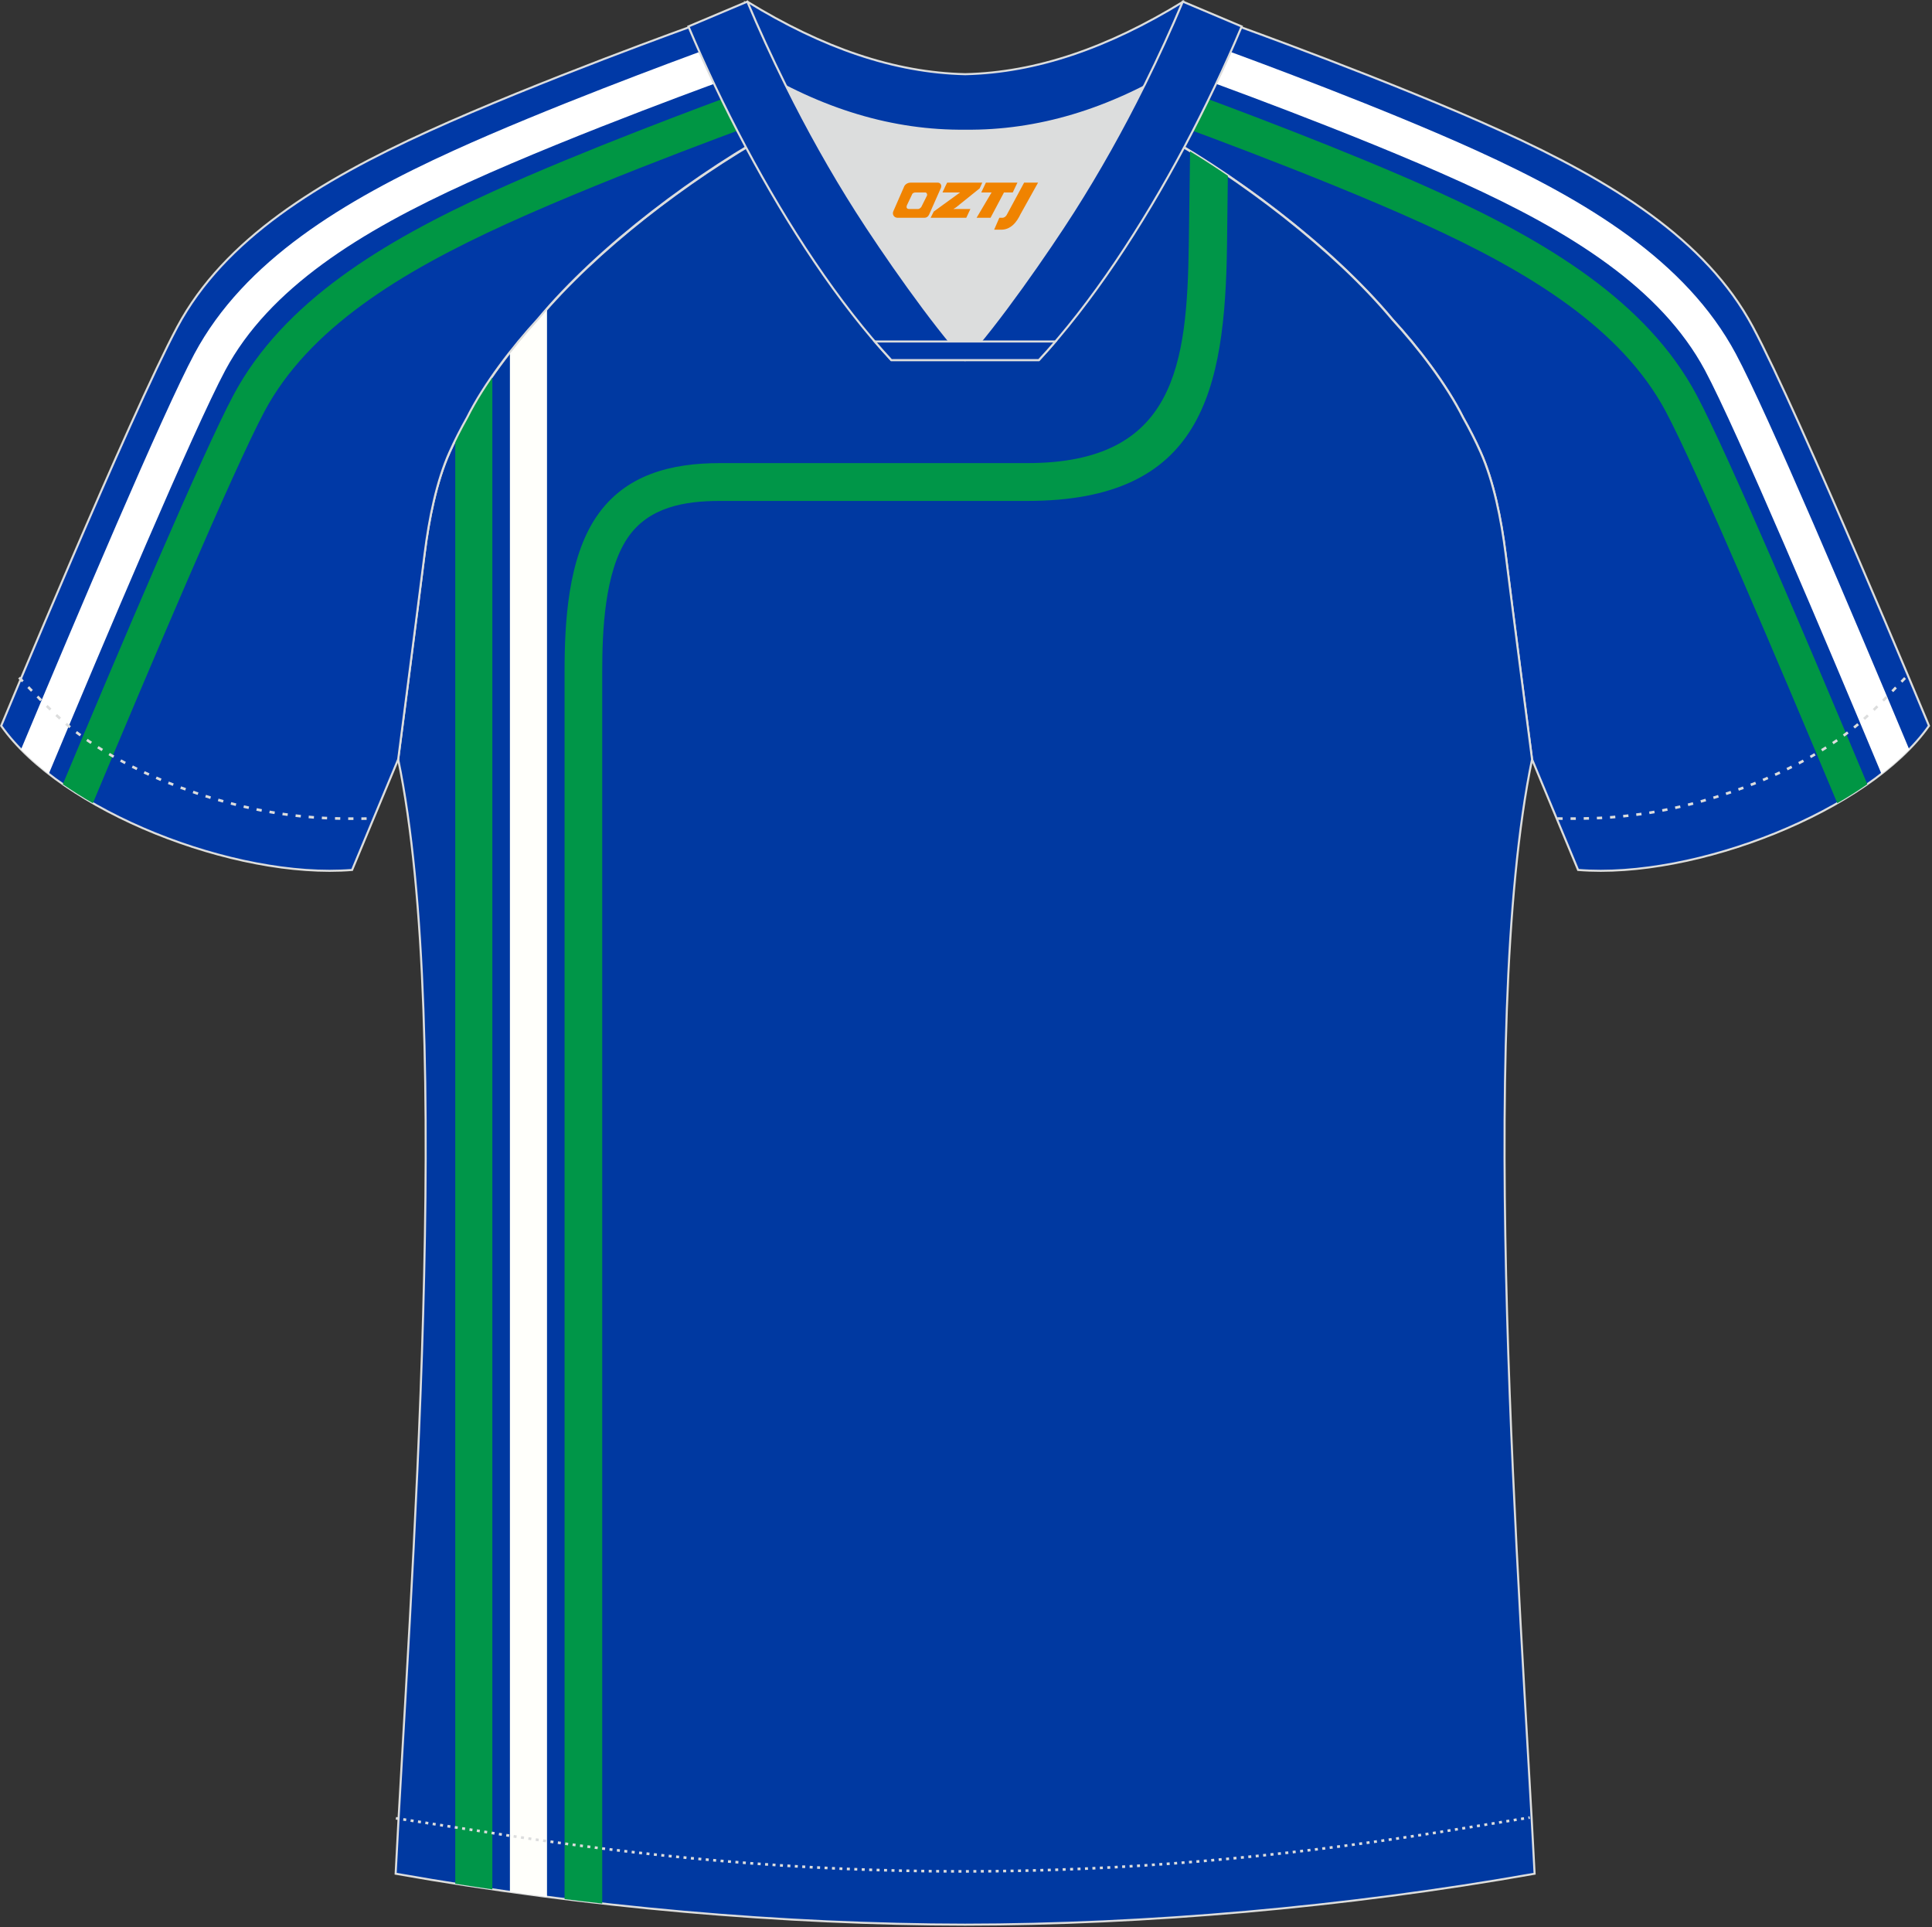
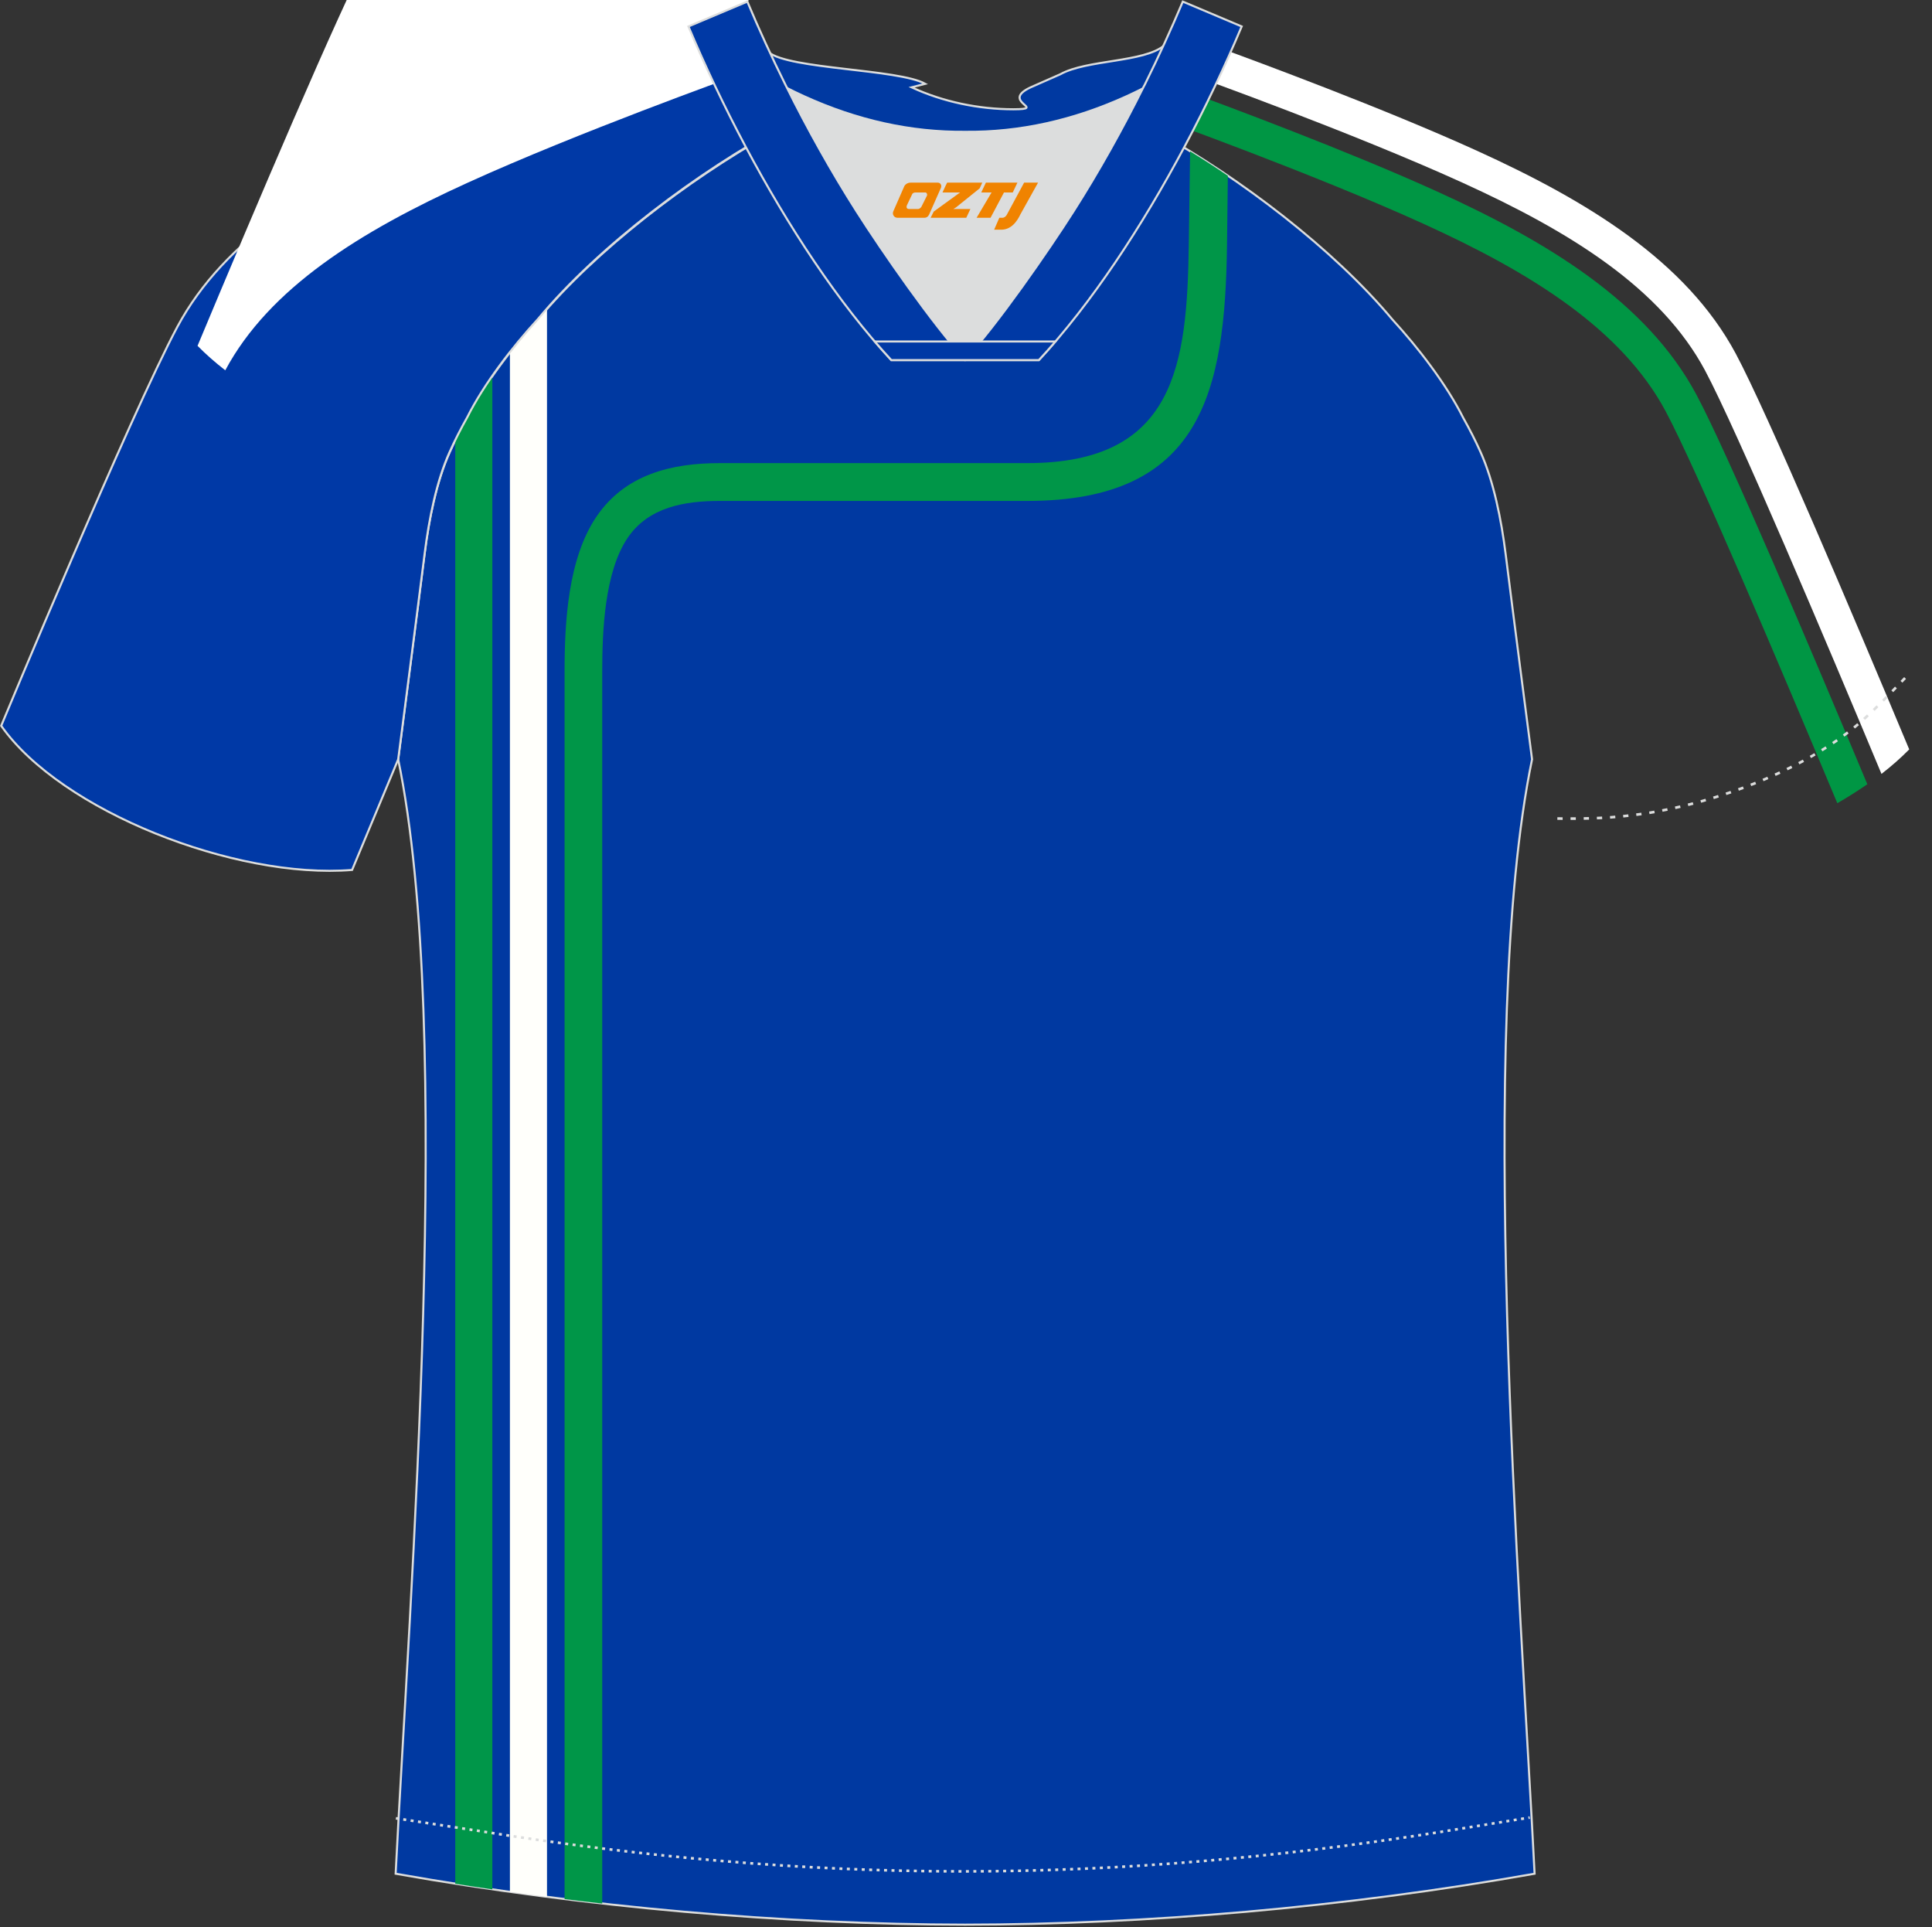
<svg xmlns="http://www.w3.org/2000/svg" version="1.1" id="图层_1" x="0px" y="0px" width="374px" height="373px" viewBox="0 0 374 373" enable-background="new 0 0 374 373" xml:space="preserve">
  <rect x="0" y="0" width="374" height="373" fill="#333333" stroke="none" />
  <g id="XMLID_20_">
-     <path fill="#0039A6" stroke="#DCDDDD" stroke-width="0.4" stroke-miterlimit="22.926" d="M221.92,24.33   c7.08-5.95,12.46-12.55,16.99-19.55c0,0,30.63,10.99,51.78,20.61c21.15,9.61,39.54,20.88,48.62,37.85   c9.08,16.97,34.11,77.23,34.11,77.23c-11.56,16.47-45.25,29.73-67.93,27.9l-8.91-21.4c0,0-3.8-29.24-5.12-39.81   c-0.85-6.78-2.31-14.06-4.84-19.68c-1.01-2.25-2.15-4.48-3.4-6.7c-3.26-6.52-8.77-13.67-13.7-19.02   C257.64,47.5,238.29,33.07,221.92,24.33z" />
    <path fill="#FFFFFF" d="M231.5,14.8c0.09,0.03,30.41,10.91,51.53,20.52c10.38,4.72,20.07,9.83,28.22,15.81   c7.99,5.86,14.52,12.56,18.8,20.54c6.1,11.41,23.56,52.69,34.17,78.11c1.97-1.53,3.77-3.11,5.37-4.74   c-10.72-25.64-27.5-65.24-33.56-76.56c-4.81-8.99-12.01-16.41-20.77-22.83c-8.6-6.3-18.68-11.63-29.45-16.52   c-17.88-8.13-42.6-17.27-49.91-19.93C234.52,11.09,233.06,12.97,231.5,14.8L231.5,14.8z" />
    <path fill="#009644" d="M223.89,22.74c0.09,0.03,30.41,10.91,51.53,20.51c10.38,4.72,20.07,9.83,28.22,15.81   c7.99,5.86,14.53,12.56,18.8,20.54c5.93,11.08,22.55,50.32,33.23,75.85c2.04-1.17,3.98-2.4,5.81-3.67   c-10.73-25.66-27.1-64.22-33.07-75.37c-4.8-8.99-12.01-16.41-20.77-22.83c-8.6-6.3-18.68-11.63-29.45-16.52   c-17.24-7.84-40.83-16.61-49.05-19.62c-1.63,1.75-3.35,3.46-5.2,5.12L223.89,22.74z" />
    <path fill="#0039A1" stroke="#DCDDDD" stroke-width="0.4" stroke-miterlimit="22.926" d="M291.47,107.27   c1.27,10.18,4.85,37.71,5.11,39.69c-10.86,52.55-2.19,162.18,0.49,215.68c-36.81,6.53-75.42,9.83-110.24,9.86   c-34.82-0.04-73.43-3.33-110.24-9.86c2.68-53.5,11.35-163.13,0.49-215.68c0.25-1.98,3.83-29.51,5.1-39.69   c0.85-6.78,2.31-14.06,4.84-19.68c1.01-2.25,2.15-4.48,3.4-6.7c3.26-6.51,8.77-13.67,13.69-19.02   c11.2-13.44,29.03-27.03,44.74-35.86c0.96-0.54-1.02-15.4-0.07-15.91c3.94,3.31,25.19,3.25,30.33,6.12l-2.64,0.68   c6.1,2.82,12.98,4.24,19.71,4.25c6.73-0.02-2.74-1.43,3.36-4.26l5.7-2.51c5.14-2.87,16.2-2.27,20.14-5.59   c0.73,0.39-1.96,16.43-1.22,16.84c15.87,8.82,34.04,22.6,45.4,36.23c4.92,5.36,10.44,12.5,13.7,19.02c1.25,2.22,2.39,4.46,3.39,6.7   C289.15,93.22,290.62,100.5,291.47,107.27z" />
    <path fill="#009648" d="M230.38,29.29l-0.25,17.87c-0.32,23.44-2.56,42.47-31.26,42.47h-59.51c-9.4,0-18.35,2.19-23.89,10.35   c-5.53,8.15-6.18,20.46-6.18,30v237.57c2.43,0.3,4.86,0.59,7.29,0.86V129.98c0-7.73,0.43-19.25,4.92-25.88   c4.06-5.99,11.06-7.15,17.86-7.15h59.51c33.74,0,38.3-21.03,38.66-49.67l0.16-13.26C235.25,32.36,232.81,30.78,230.38,29.29z" />
    <path fill="#FFFFFB" d="M98.71,68.21v297.94c2.39,0.34,4.79,0.66,7.18,0.97V59.79c-0.61,0.69-1.21,1.39-1.79,2.08   C102.34,63.79,100.5,65.94,98.71,68.21z" />
    <path fill="#009649" d="M88.13,85.22v279.36c2.39,0.38,4.78,0.74,7.18,1.09V72.79c-1.88,2.7-3.58,5.45-4.9,8.1   C89.6,82.33,88.84,83.77,88.13,85.22z" />
    <path fill="#0039A6" stroke="#DCDDDD" stroke-width="0.4" stroke-miterlimit="22.926" d="M151.72,24.33   c-7.08-5.95-12.46-12.55-16.99-19.55c0,0-30.63,10.99-51.78,20.61C61.8,35,43.42,46.27,34.34,63.24   c-9.08,16.97-34.11,77.23-34.11,77.23c11.56,16.47,45.25,29.73,67.93,27.9l8.92-21.4c0,0,3.8-29.24,5.12-39.81   c0.85-6.78,2.31-14.06,4.84-19.68c1.01-2.25,2.15-4.48,3.4-6.7c3.26-6.52,8.77-13.67,13.69-19.02   C116.01,47.5,135.36,33.07,151.72,24.33z" />
-     <path fill="#FFFFFF" d="M142.15,14.8c-0.09,0.03-30.41,10.91-51.52,20.52c-10.39,4.72-20.07,9.83-28.22,15.81   c-7.99,5.86-14.53,12.56-18.8,20.54c-6.1,11.41-23.56,52.69-34.17,78.11c-1.97-1.53-3.77-3.11-5.37-4.74   c10.72-25.64,27.5-65.24,33.56-76.56c4.81-8.99,12.01-16.41,20.77-22.83c8.6-6.3,18.68-11.63,29.44-16.52   c17.88-8.13,42.6-17.27,49.91-19.94C139.13,11.09,140.59,12.97,142.15,14.8L142.15,14.8z" />
-     <path fill="#009644" d="M149.75,22.74c-0.09,0.03-30.41,10.91-51.52,20.51c-10.38,4.72-20.07,9.83-28.22,15.81   c-8,5.86-14.53,12.56-18.8,20.54c-5.93,11.08-22.55,50.32-33.23,75.85c-2.03-1.17-3.98-2.4-5.82-3.67   c10.74-25.66,27.1-64.22,33.06-75.37C50.03,67.42,57.24,60,65.99,53.58c8.6-6.3,18.68-11.63,29.44-16.52   c17.24-7.84,40.83-16.61,49.06-19.62c1.62,1.75,3.35,3.46,5.2,5.12L149.75,22.74z" />
-     <path fill="none" stroke="#DCDDDD" stroke-width="0.507" stroke-miterlimit="22.926" stroke-dasharray="1.02,1.531" d="   M3.7,131.14c2.92,3.02,6.09,6.41,9.27,9.11c10.32,8.74,27.36,15.21,41.6,17.27c5.61,0.81,10.34,0.99,16.71,0.91" />
+     <path fill="#FFFFFF" d="M142.15,14.8c-0.09,0.03-30.41,10.91-51.52,20.52c-10.39,4.72-20.07,9.83-28.22,15.81   c-7.99,5.86-14.53,12.56-18.8,20.54c-1.97-1.53-3.77-3.11-5.37-4.74   c10.72-25.64,27.5-65.24,33.56-76.56c4.81-8.99,12.01-16.41,20.77-22.83c8.6-6.3,18.68-11.63,29.44-16.52   c17.88-8.13,42.6-17.27,49.91-19.94C139.13,11.09,140.59,12.97,142.15,14.8L142.15,14.8z" />
    <path fill="none" stroke="#DCDDDD" stroke-width="0.507" stroke-miterlimit="22.926" stroke-dasharray="0.576,0.865" d="   M76.64,351.91c1.31,0.21,15.14,2.3,16.45,2.51c30.89,4.95,61.95,7.77,93.3,7.77c30.85,0,61.41-2.73,91.81-7.53   c1.8-0.28,16.13-2.59,17.93-2.89" />
    <path fill="none" stroke="#DCDDDD" stroke-width="0.507" stroke-miterlimit="22.926" stroke-dasharray="1.02,1.531" d="   M368.79,131.22c-2.9,3-6.04,6.35-9.19,9.02c-10.32,8.74-27.36,15.21-41.61,17.27c-5.61,0.81-10.34,0.99-16.71,0.91" />
-     <path fill="#0039A5" stroke="#DCDDDD" stroke-width="0.4" stroke-miterlimit="22.926" d="M145.36,12.88   c13.69,8.44,27.53,12.57,41.51,12.42c13.98,0.15,27.82-3.98,41.51-12.42c1.75-6.97,0.68-12.56,0.68-12.56   c-14.63,8.96-28.42,13.72-42.2,14.04c-13.77-0.31-27.57-5.07-42.2-14.04C144.67,0.32,143.6,5.92,145.36,12.88z" />
    <path fill="#DCDDDD" d="M218.04,18.43c-10.31,4.7-20.7,6.99-31.17,6.88c-10.47,0.11-20.86-2.18-31.17-6.88   c-1.16-0.53-2.32-1.09-3.48-1.68c4.1,8.24,8.69,16.46,13.6,24.17c4.88,7.67,14.79,21.97,21.04,28.72l-0.04,0.06   c6.25-6.75,16.16-21.05,21.04-28.72c4.91-7.71,9.5-15.93,13.6-24.17l0.02-0.04C220.34,17.35,219.19,17.9,218.04,18.43z" />
    <path fill="#0039A5" stroke="#DCDDDD" stroke-width="0.4" stroke-miterlimit="22.926" d="M152.04,16.39   c-2.68-5.4-5.16-10.81-7.37-16.08l-11.4,4.81c3.2,7.6,6.93,15.5,11.06,23.25c8.22,15.44,18,30.33,28.21,41.32h14.28l0.04-0.06   c-6.25-6.75-16.16-21.05-21.04-28.72c-4.91-7.71-9.5-15.93-13.6-24.17C152.16,16.63,152.1,16.51,152.04,16.39z" />
    <path fill="#0039A5" stroke="#DCDDDD" stroke-width="0.4" stroke-miterlimit="22.926" d="M221.6,16.39   c2.68-5.4,5.15-10.81,7.37-16.08l11.4,4.81c-3.2,7.6-6.93,15.5-11.06,23.25c-8.22,15.44-18,30.33-28.21,41.32h-14.29l-0.04-0.06   c6.25-6.75,16.16-21.05,21.04-28.72c4.91-7.71,9.5-15.93,13.6-24.17C221.48,16.63,221.54,16.51,221.6,16.39z" />
    <path fill="#0039A5" stroke="#DCDDDD" stroke-width="0.4" stroke-miterlimit="22.926" d="M186.82,69.69h14.29   c1.08-1.16,2.15-2.36,3.21-3.6h-14.38h-0.09h-6.05h-14.47c1.07,1.24,2.14,2.44,3.21,3.6H186.82z" />
  </g>
  <g>
    <path fill="#F08300" d="M198.25,35.35l-3.4,6.3c-0.2,0.3-0.5,0.5-0.8,0.5h-0.6l-1,2.3h1.2c2,0.1,3.2-1.5,3.9-3L200.95,35.35h-2.5L198.25,35.35z" />
    <polygon fill="#F08300" points="191.05,35.35 ,196.95,35.35 ,196.05,37.25 ,194.35,37.25 ,191.75,42.15 ,189.05,42.15 ,191.95,37.25 ,189.95,37.25 ,190.85,35.35" />
    <polygon fill="#F08300" points="185.05,40.45 ,184.55,40.45 ,185.05,40.15 ,189.65,36.45 ,190.15,35.35 ,183.35,35.35 ,183.05,35.95 ,182.45,37.25 ,185.25,37.25 ,185.85,37.25 ,180.75,40.95    ,180.15,42.15 ,186.75,42.15 ,187.05,42.15 ,187.85,40.45" />
    <path fill="#F08300" d="M181.55,35.35H176.25C175.75,35.35,175.25,35.65,175.05,36.05L172.95,40.85C172.65,41.45,173.05,42.15,173.75,42.15h5.2c0.4,0,0.7-0.2,0.9-0.6L182.15,36.35C182.35,35.85,182.05,35.35,181.55,35.35z M179.45,37.85L178.35,40.05C178.15,40.35,177.85,40.45,177.75,40.45l-1.8,0C175.75,40.45,175.35,40.35,175.55,39.75l1-2.1c0.1-0.3,0.4-0.4,0.7-0.4h1.9   C179.35,37.25,179.55,37.55,179.45,37.85z" />
  </g>
</svg>